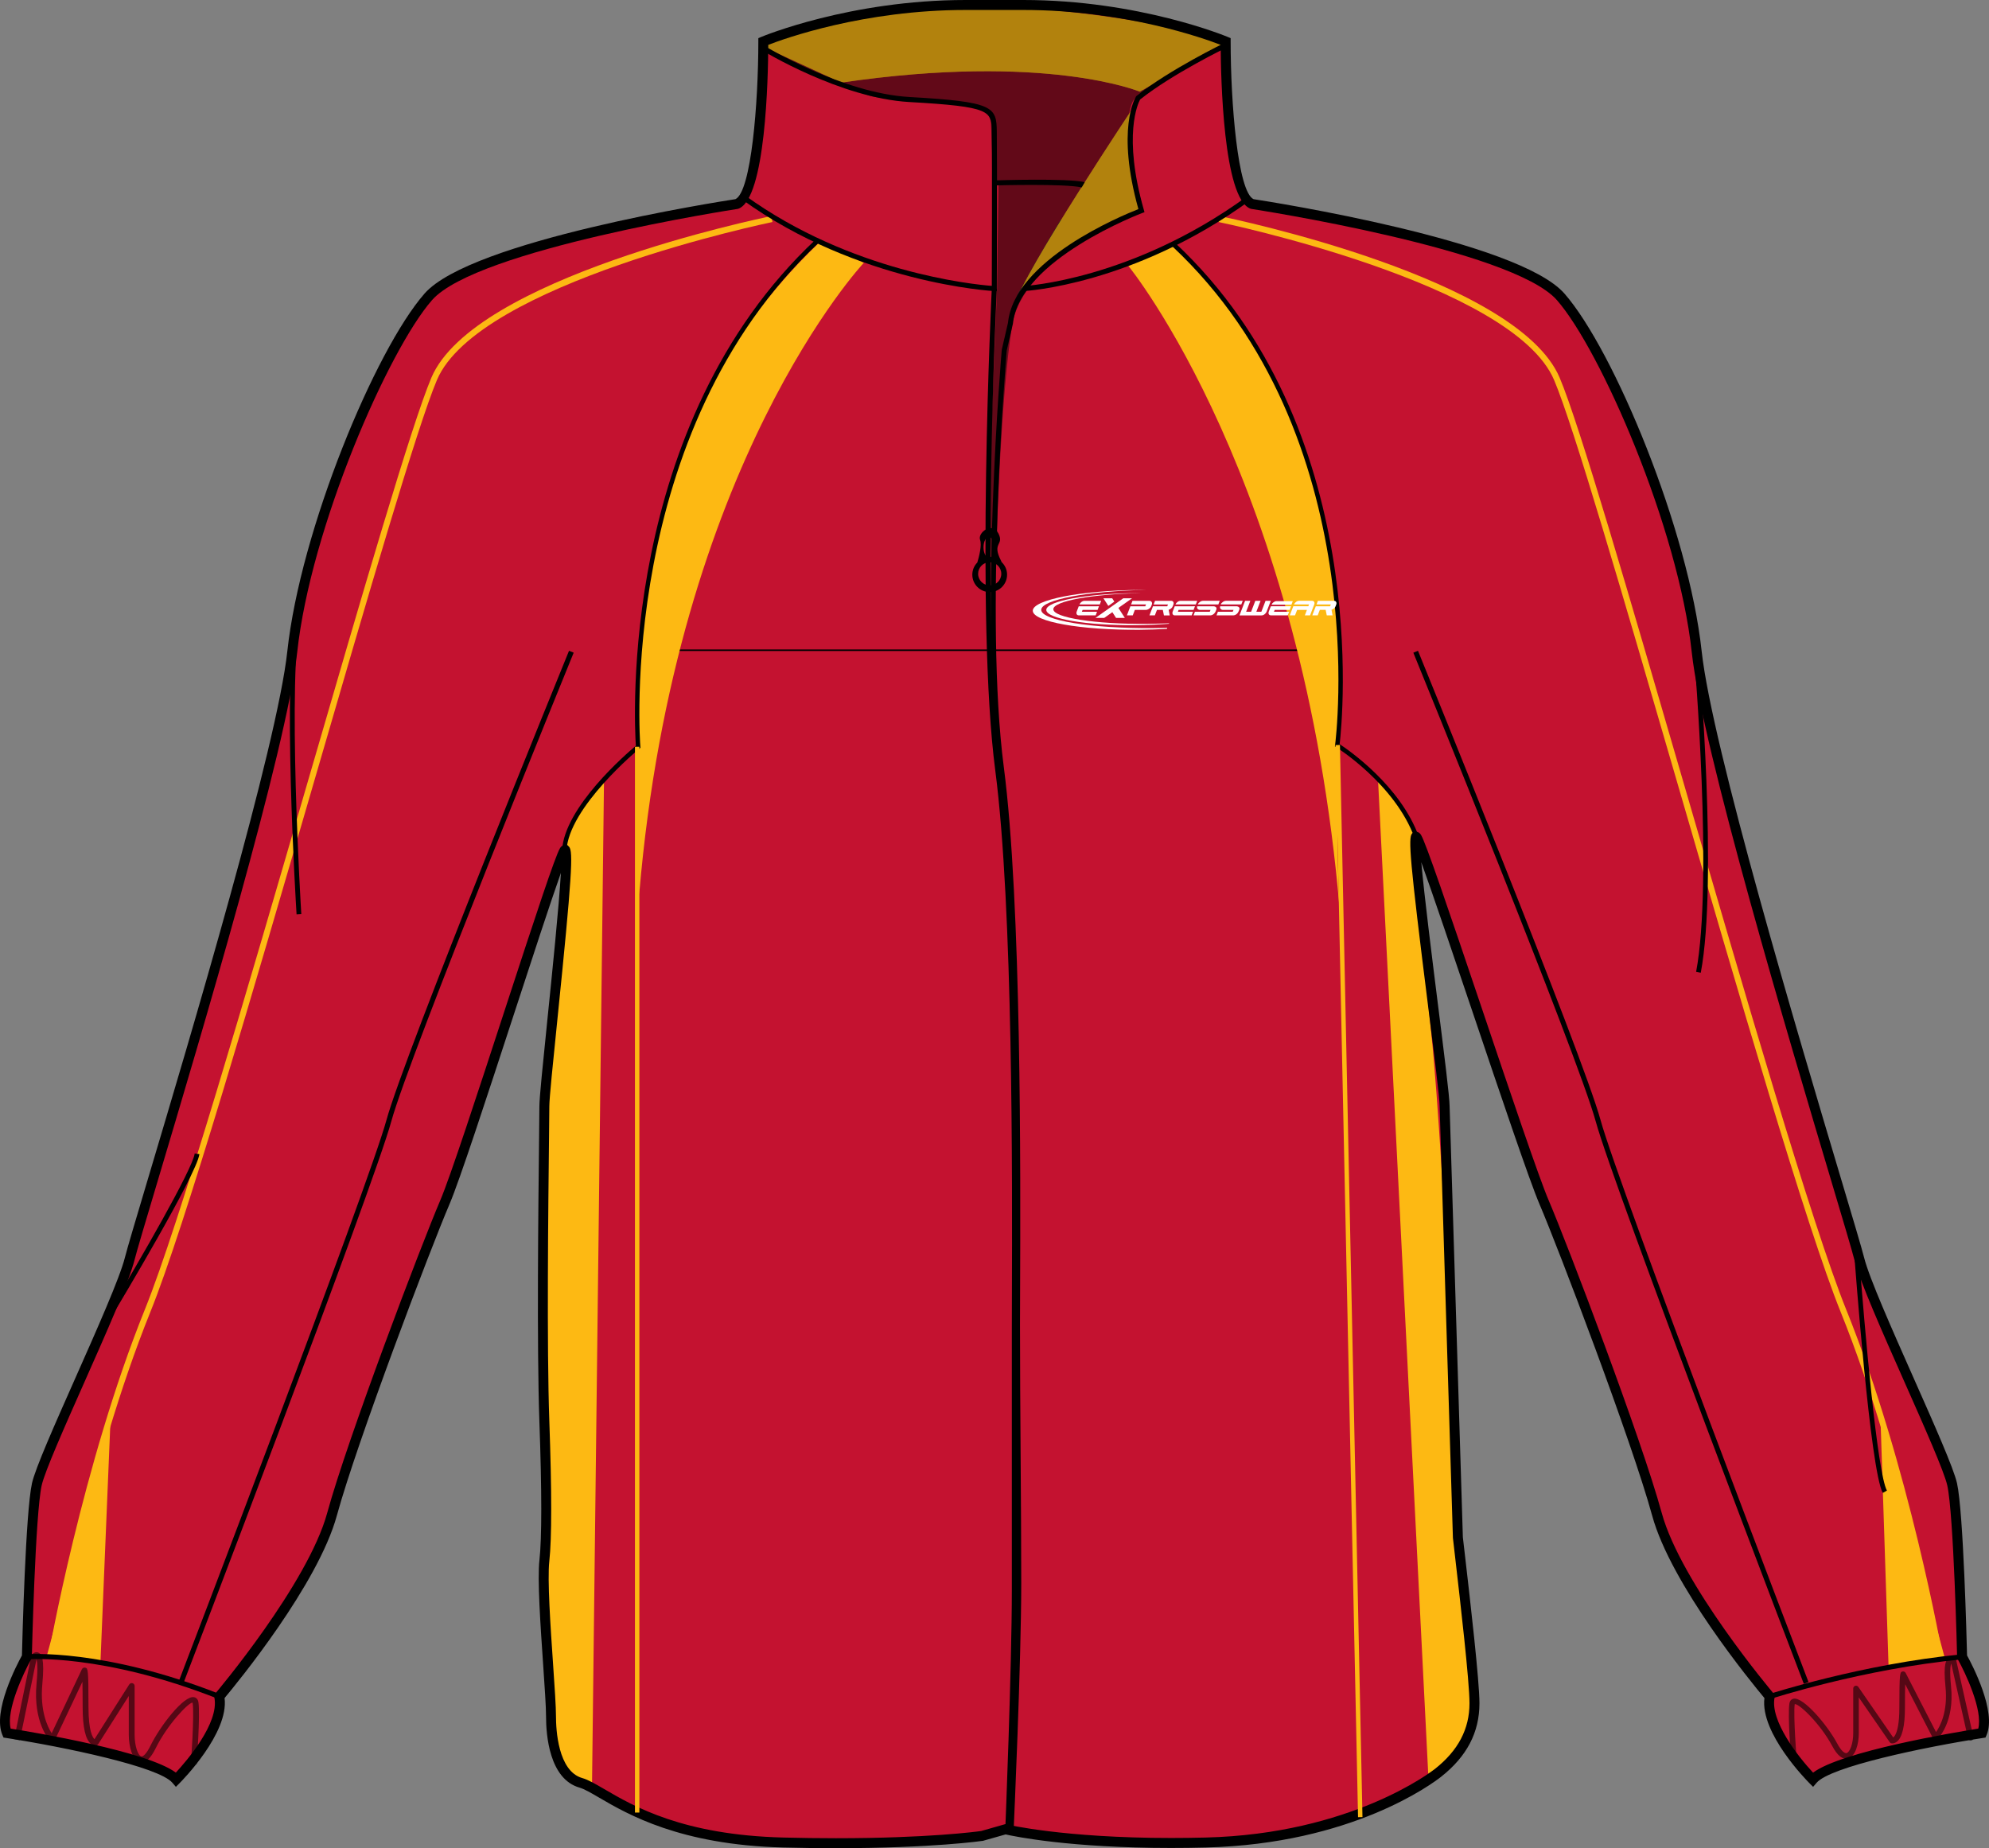
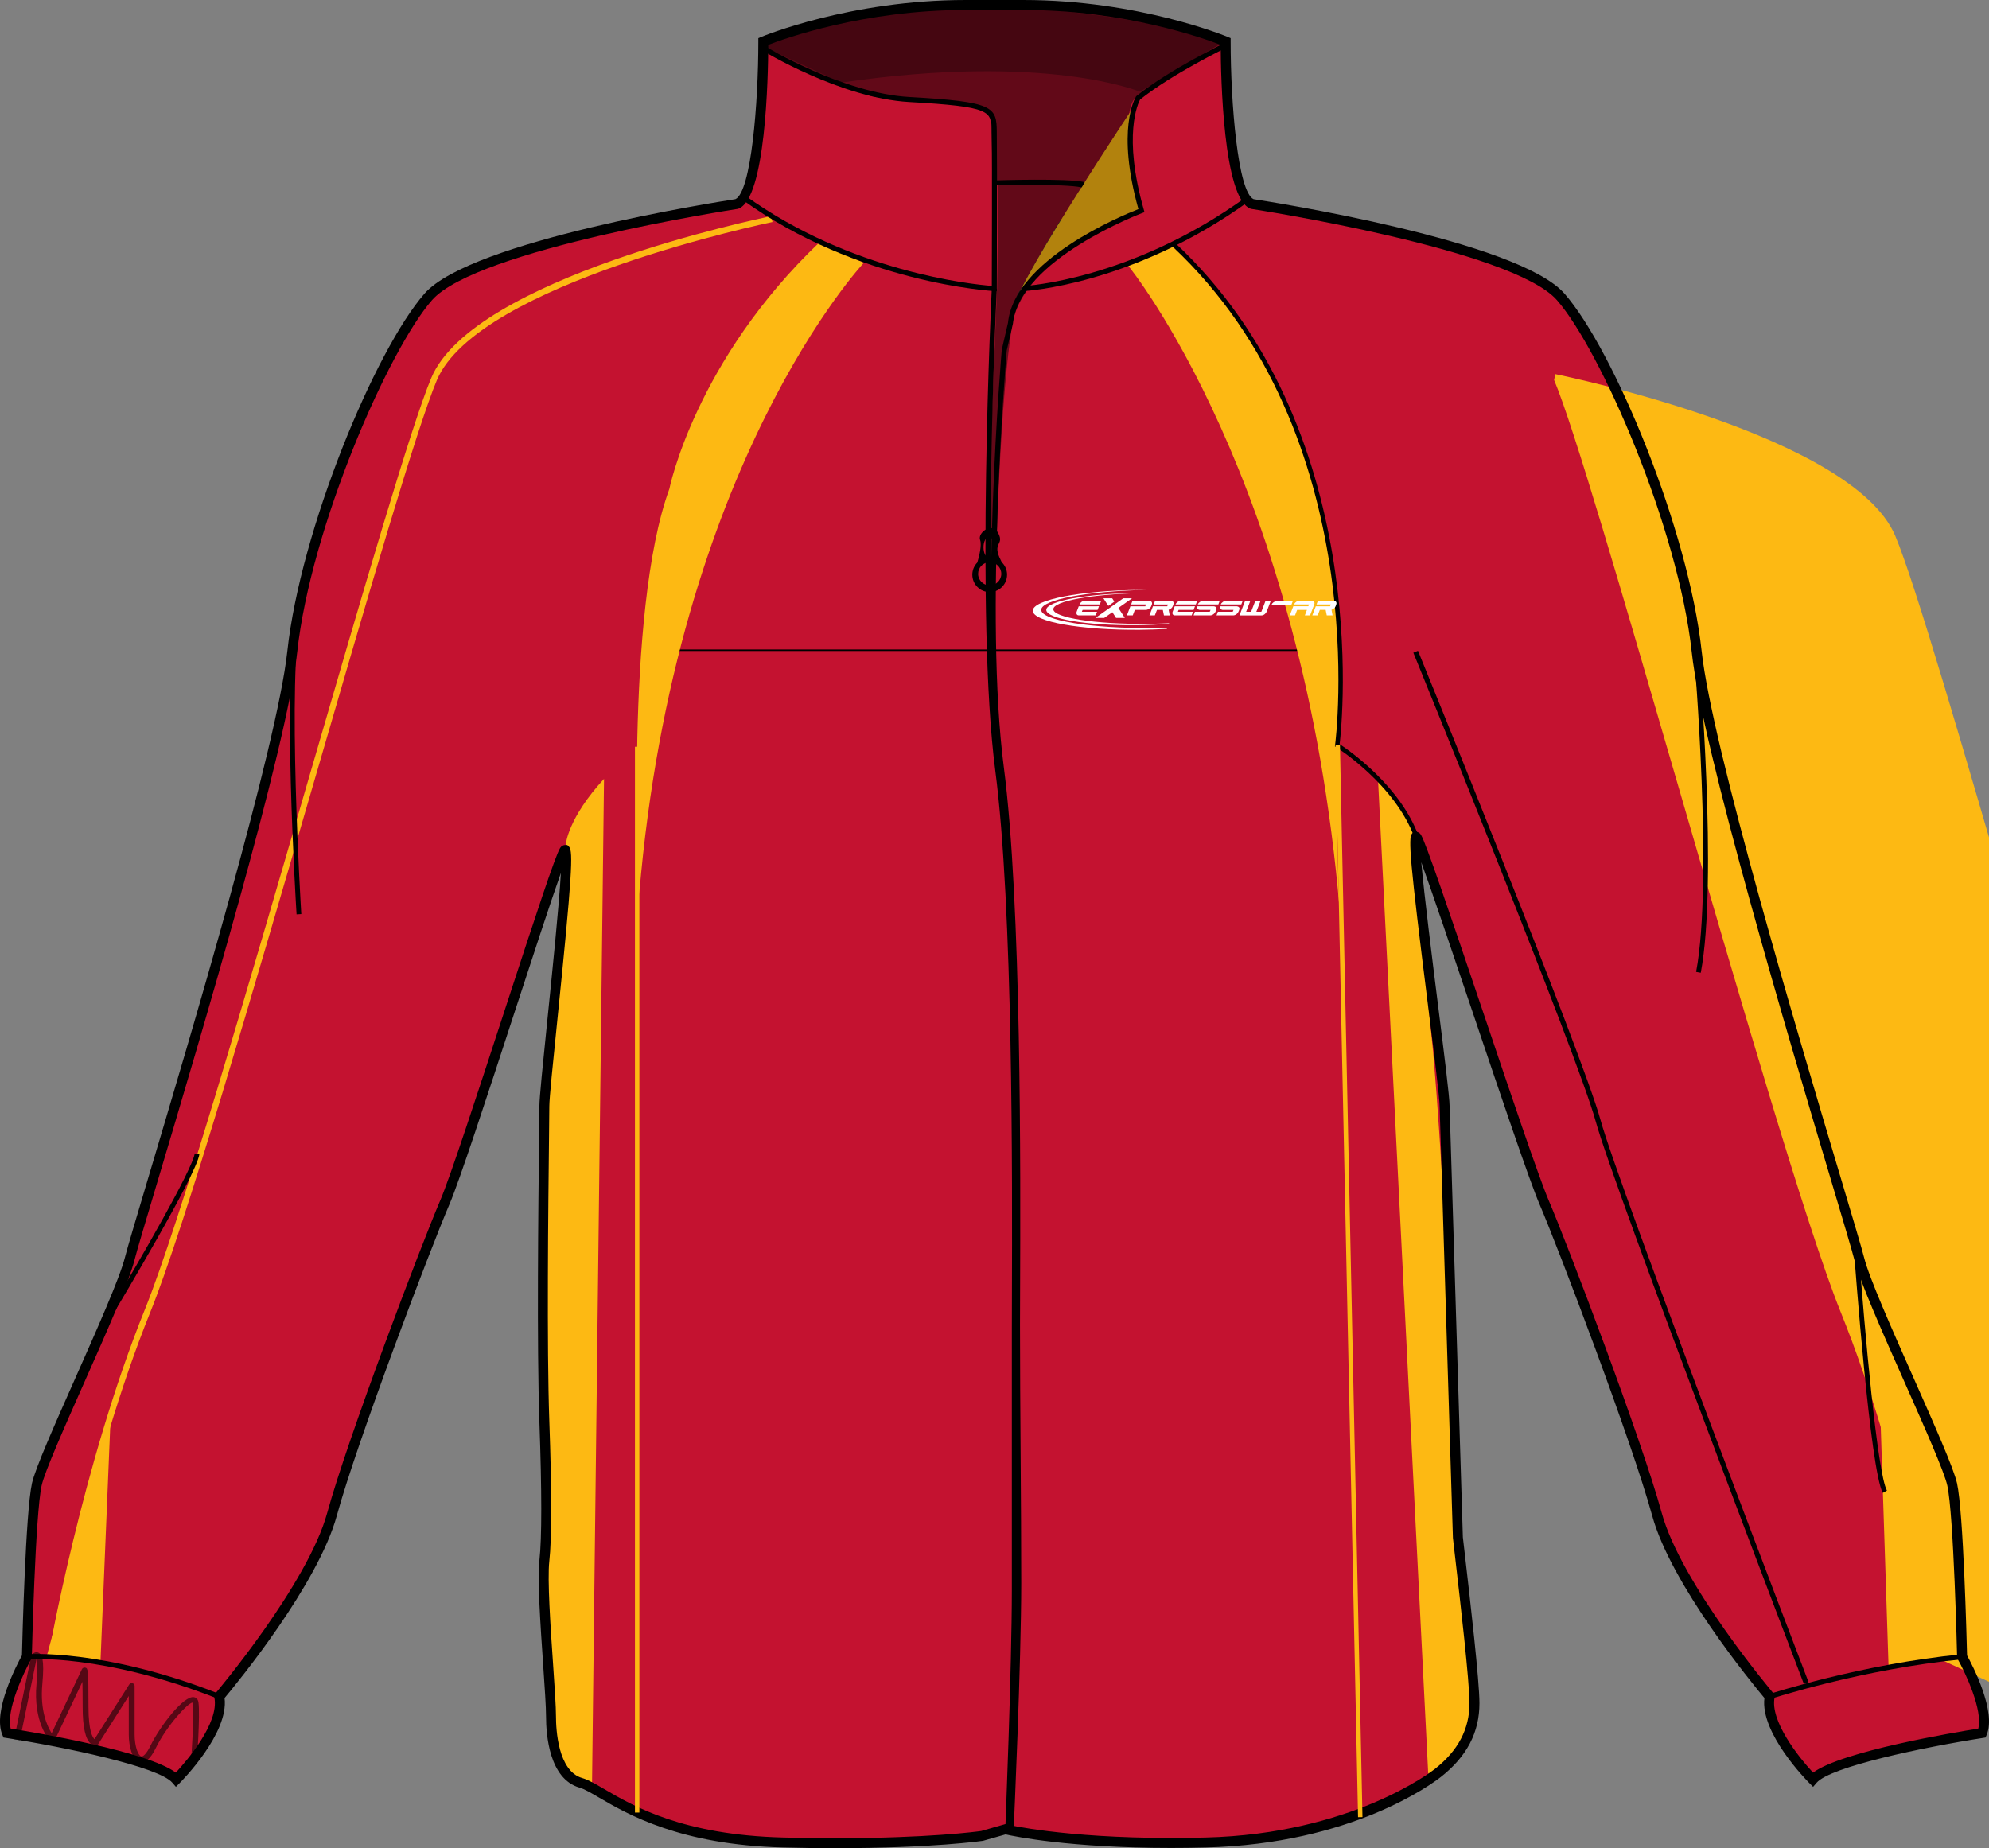
<svg xmlns="http://www.w3.org/2000/svg" version="1.1" id="Layer_1" x="0px" y="0px" width="860.876px" height="800.002px" viewBox="0 0 860.876 800.002" enable-background="new 0 0 860.876 800.002" xml:space="preserve">
  <rect x="0" y="0" width="860.876" height="800.002" fill="#808080" stroke="none" />
  <g id="side" display="none">
</g>
  <g id="back" display="none">
</g>
  <g id="front">
    <path id="primary" fill="#C41230" d="M625.25,478.821c0-10.053-16.35-123.472-12.039-116.291   c4.309,7.181,46.498,137.826,55.113,157.931c8.617,20.098,40.197,103.373,48.814,134.955c8.609,31.59,48.813,78.963,48.813,78.963   c-2.867,14.365,18.668,35.906,18.668,35.906c8.609-10.061,73.223-20.107,73.223-20.107c4.307-10.055-8.615-33.021-8.615-33.021   s-1.436-61.738-4.311-74.66c-2.873-12.924-35.891-80.4-40.193-97.629c-4.311-17.229-64.611-209.616-70.355-262.739   c-5.74-53.12-38.766-130.652-58.865-153.623c-20.1-22.97-133.52-40.2-133.52-40.2c-11.488-4.307-11.488-70.352-11.488-70.352   s-37.32-15.792-87.574-15.792h-24.968c-50.252,0-87.574,15.792-87.574,15.792s0.002,66.045-11.489,70.352   c0,0-113.416,17.233-133.523,40.2c-20.1,22.969-53.125,100.501-58.865,153.621c-5.746,53.124-66.046,245.513-70.354,262.739   c-4.306,17.23-37.329,84.709-40.199,97.629c-2.875,12.922-4.308,74.66-4.308,74.66s-12.921,22.971-8.613,33.021   c0,0,64.606,10.049,73.221,20.105c0,0,21.535-21.537,18.669-35.904c0,0,40.194-47.373,48.812-78.963   c8.613-31.58,40.199-114.857,48.813-134.955c8.614-20.107,47.385-145.016,51.693-152.19c4.307-7.176-8.624,100.499-8.624,110.552   c0,10.055-1.428,96.195,0,136.4c0.647,18.145,1.445,47.381,0.007,60.303c-1.435,12.918,2.875,55.988,2.875,67.477   c0,11.486,2.865,25.842,12.918,28.719c10.053,2.875,30.15,24.402,87.576,25.836c57.432,1.443,86.148-2.869,86.148-2.869   l10.048-2.871c0,0,29.276,7.178,86.701,5.736c57.432-1.436,92.297-23.678,100.5-30.146c10.932-8.613,15.799-18.658,15.799-30.148   c0-11.484-5.74-58.865-7.182-71.785L625.25,478.821z" />
    <rect x="288.404" y="281.127" width="277.557" height="0.657" />
    <path opacity="0.5" enable-background="new    " d="M432.184,79.162c0,0,47.854-0.869,60.686,3.916l1.958,7.831   c0,0-51.877,19.25-56.771,49.921c-4.895,30.67-6.525,89.075-6.525,89.075l-2.282,31.323l-0.979-55.467l3.263-80.918L432.184,79.162   z" />
    <path opacity="0.5" enable-background="new    " d="M330.058,16.952c0,0,42.633-16.097,100.495-14.792   c57.859,1.305,98.318,16.531,98.318,16.531s-34.047,19.36-37.962,24.254c-3.916,4.894-3.916,25.45-0.326,40.132   c0,0-8.147-4.132-60.686-3.916l-0.979-25.776c0,0-0.326-7.504-9.462-7.831c-9.138-0.326-38.828-2.937-42.417-3.915   c-3.591-0.979-45.027-16.967-47.313-20.556C327.445,17.495,330.058,16.952,330.058,16.952z" />
    <g id="secondary">
      <path fill="#FDB913" d="M373.889,113.748c0,0-81.57,86.791-97.231,273.423c0,0-6.523-122.029,13.053-175.539    c0,0,11.094-55.468,65.256-107.02L373.889,113.748z" />
      <path fill="#FDB913" d="M488.347,115.053c0,0,75.872,92.664,91.53,279.296c0,0-1.994-30.595-0.434-66.235    c1.959-44.701-1.354-91.578-9.135-113.872c0,0-8.877-56.772-63.039-108.325L488.347,115.053z" />
      <path fill="#FDB913" d="M261.432,337.14l-5.22,437.651c0,0-17.836-6.088-18.272-31.76c-0.436-25.668-1.741-60.031-1.741-73.084    s-1.739-128.338-1.739-128.338s0.867-66.126,3.916-94.404c3.046-28.279,6.523-77.002,6.523-77.002v-4.784    C244.899,365.42,245.771,354.107,261.432,337.14z" />
      <path fill="#FDB913" d="M596.412,337.14l21.748,430.692c0,0,19.145-10.441,20.018-28.713c1.221-25.646-7.832-57.43-7.832-70.48    s-4.354-127.902-4.354-127.902s-3.477-65.255-6.521-93.531c-3.051-28.276-6.525-77.002-6.525-77.002v-4.784    C612.946,365.42,612.074,354.107,596.412,337.14z" />
      <path fill="#FDB913" d="M23.446,717.592l-2.57-0.449c0.143-0.822,14.691-83.137,41.84-150.352    c14.667-36.322,44.504-138.989,70.826-229.569c22.967-79.034,44.658-153.685,53.168-173.739    c18.326-43.204,141.861-68.868,147.11-69.938l0.522,2.557c-1.272,0.26-127.438,26.457-145.233,68.403    c-8.448,19.908-30.12,94.488-53.064,173.446c-26.341,90.641-56.197,193.375-70.913,229.816    C38.092,634.721,23.587,716.768,23.446,717.592z" />
      <polygon fill="#FDB913" points="43.477,719.541 47.826,614.697 19.985,717.803   " />
-       <path fill="#FDB913" d="M838.315,717.592c-0.148-0.82-14.65-82.871-41.693-149.826c-14.715-36.441-44.568-139.174-70.912-229.815    c-22.941-78.958-44.617-153.534-53.063-173.446c-17.795-41.946-143.959-68.143-145.234-68.403l0.521-2.557    c5.252,1.071,128.787,26.737,147.113,69.94c8.51,20.051,30.197,94.702,53.166,173.738c26.324,90.58,56.162,193.247,70.83,229.569    c27.145,67.215,41.695,149.527,41.836,150.352L838.315,717.592z" />
+       <path fill="#FDB913" d="M838.315,717.592c-0.148-0.82-14.65-82.871-41.693-149.826c-14.715-36.441-44.568-139.174-70.912-229.815    c-22.941-78.958-44.617-153.534-53.063-173.446l0.521-2.557    c5.252,1.071,128.787,26.737,147.113,69.94c8.51,20.051,30.197,94.702,53.166,173.738c26.324,90.58,56.162,193.247,70.83,229.569    c27.145,67.215,41.695,149.527,41.836,150.352L838.315,717.592z" />
      <polygon fill="#FDB913" points="817.412,721.719 813.93,614.697 841.776,717.803   " />
    </g>
-     <path id="secondary_1_" fill="#FDB913" d="M493.308,39.682c0,0-40.459-16.966-129.207-3.915l-34.252-15.771   c0,0,51.479-21.37,114.616-16.513c63.136,4.856,85.476,15.542,85.476,15.542L493.308,39.682z" />
    <path id="_x3C_Path_x3E__1_" opacity="0.3" enable-background="new    " d="M493.308,39.682c0,0-40.459-16.966-129.207-3.915   l-34.252-15.771c0,0,51.479-21.37,114.616-16.513c63.136,4.856,85.476,15.542,85.476,15.542L493.308,39.682z" />
    <path fill="#003724" d="M459.27,94.933l1.958,13.594c0,0-14.665,9.535-19.576,17.293c-4.912,7.758,0.983-2.065,0.983-2.065   S448.177,113.205,459.27,94.933z" />
    <path id="secondary_2_" fill="#FDB913" d="M491.35,45.229c0,0-48.289,72.435-52.204,86.791c0,0,10.438-24.145,54.813-41.111   c0,0-10.439-27.407-1.631-47.963" />
    <path id="_x3C_Path_x3E_" opacity="0.3" enable-background="new    " d="M491.35,45.229c0,0-48.289,72.435-52.204,86.791   c0,0,10.438-24.145,54.813-41.111c0,0-10.439-27.407-1.631-47.963" />
    <path d="M361.888,800.002c-7.42,0-15.146-0.104-22.959-0.297c-44.537-1.111-67.315-14.402-79.548-21.547   c-3.615-2.107-6.474-3.775-8.565-4.371c-13.067-3.736-14.479-22.779-14.479-30.787c0-4.16-0.576-12.568-1.244-22.305   c-1.193-17.365-2.544-37.055-1.614-45.408c1.063-9.592,1.055-29.773-0.021-59.988c-1.147-32.342-0.463-93.336-0.134-122.649   c0.079-6.932,0.134-11.852,0.134-13.824c0-3.617,1.525-18.523,3.456-37.395c2.107-20.586,5.021-49.107,5.854-63.587   c-4.499,12.671-12.526,37.26-20.357,61.247c-11.552,35.382-23.497,71.969-27.889,82.219   c-8.075,18.842-40.051,102.896-48.715,134.674c-8.146,29.863-43.222,72.588-48.608,79.031c1.926,15.232-18.539,35.9-19.429,36.793   l-1.645,1.646l-1.516-1.771c-5.938-6.932-46.26-15.391-71.914-19.383l-1.178-0.178l-0.469-1.104   c-4.379-10.207,6.248-30.439,8.45-34.447c0.156-6.469,1.571-62.061,4.346-74.545c1.428-6.422,9.789-25.271,18.644-45.229   c9.526-21.48,19.38-43.689,21.573-52.457c0.974-3.885,4.772-16.621,10.031-34.252c18.121-60.733,55.83-187.111,60.27-228.197   c5.674-52.489,37.935-130.295,59.383-154.811c20.106-22.966,127.094-39.726,134.563-40.872c6.841-3.185,9.918-41.681,9.916-68.261   v-1.428l1.315-0.556C329.913,15.806,367.843,0,417.951,0h24.968c50.109,0,88.037,15.806,88.412,15.965l1.314,0.556v1.428   c0,26.58,3.08,65.076,9.916,68.261c7.473,1.146,114.469,17.906,134.564,40.873c21.449,24.513,53.715,102.319,59.387,154.811   c4.438,41.086,42.146,167.464,60.27,228.198c5.26,17.627,9.063,30.363,10.033,34.252c2.189,8.766,12.043,30.977,21.57,52.455   c8.854,19.959,17.217,38.807,18.645,45.229c2.773,12.482,4.188,68.072,4.346,74.545c2.205,4.01,12.83,24.242,8.455,34.449   l-0.475,1.102l-1.178,0.18c-25.656,3.992-65.979,12.449-71.916,19.383l-1.516,1.771l-1.645-1.646   c-0.893-0.896-21.354-21.561-19.426-36.795c-5.389-6.443-40.471-49.164-48.609-79.031c-8.682-31.82-40.645-115.852-48.715-134.672   c-4.313-10.063-16.857-47.263-28.988-83.24c-8.521-25.276-17.256-51.18-22.207-64.849c1.311,14.671,4.729,41.831,7.211,61.602   c2.707,21.495,5.045,40.058,5.045,43.997l5.738,186.58c0.232,1.979,0.588,5.08,1.021,8.814c2.152,18.643,6.16,53.348,6.16,63.039   c0,12.611-5.432,23.027-16.613,31.842c-3.764,2.969-38.578,29.035-101.779,30.609c-5.07,0.129-10.137,0.193-15.061,0.193   c-43.854,0-67.664-4.957-71.642-5.857l-9.782,2.771C425.238,796.846,403.728,800.002,361.888,800.002z M244.591,365.774h0.958   l0.77,0.779c1.792,1.986,1.338,12.112-5.126,75.313c-1.843,18.008-3.434,33.557-3.434,36.957c0,1.98-0.054,6.917-0.133,13.869   c-0.329,29.284-1.014,90.209,0.133,122.45c1.086,30.424,1.083,50.82-0.005,60.617c-0.886,7.971,0.51,28.303,1.631,44.641   c0.673,9.816,1.257,18.295,1.257,22.6c0,5.488,0.815,23.635,11.356,26.645c2.611,0.744,5.674,2.535,9.554,4.793   c12.733,7.438,34.053,19.877,77.482,20.959c7.78,0.193,15.47,0.295,22.854,0.295c39.771,0,60.938-2.857,62.792-3.119l10.457-2.986   l0.556,0.133c0.239,0.061,24.547,5.867,71.183,5.867c4.885,0,9.912-0.063,14.951-0.188c62.869-1.57,97.768-28.539,99.223-29.682   c10.074-7.947,14.977-17.258,14.977-28.463c0-9.447-3.992-43.99-6.139-62.543c-0.436-3.74-0.793-6.852-1.033-9.004l-5.752-186.817   c-0.004-3.738-2.438-23.064-5.01-43.529c-7.945-63.133-8.621-72.624-6.943-74.524l0.643-0.729l1.082-0.057   c0.623,0,1.504,0.238,2.188,1.373c2.131,3.559,11.393,30.812,26.383,75.271c12.104,35.896,24.621,73.013,28.865,82.919   c8.096,18.887,40.186,103.25,48.912,135.236c8.387,30.762,47.979,77.666,48.375,78.141l0.676,0.795l-0.201,1.021   c-2.012,10.053,10.26,25.658,16.664,32.496c12.389-9.244,61.23-17.416,71.498-19.053c2.08-7.938-5.588-24.184-8.875-30.033   l-0.268-0.469l-0.016-0.539c-0.012-0.613-1.457-61.676-4.256-74.242c-1.334-6.002-9.998-25.533-18.375-44.418   c-9.602-21.646-19.525-44.029-21.809-53.154c-0.949-3.795-4.736-16.492-9.98-34.064c-18.156-60.854-55.943-187.49-60.426-228.964   c-5.834-54.011-39.48-130.88-58.346-152.436c-19.357-22.122-131.102-39.318-132.227-39.49l-0.434-0.114   c-11.799-4.424-12.822-56.908-12.885-70.906c-7.018-2.721-41.405-15.101-85.424-15.101h-24.967   c-44.058,0-78.412,12.379-85.427,15.101c-0.056,13.996-1.078,66.482-12.883,70.906l-0.436,0.114   c-1.126,0.168-112.863,17.371-132.228,39.49c-18.861,21.555-52.503,98.424-58.338,152.433   c-4.489,41.477-42.271,168.107-60.426,228.965c-5.243,17.57-9.031,30.27-9.982,34.063c-2.282,9.125-12.21,31.508-21.81,53.154   c-8.376,18.885-17.041,38.416-18.376,44.418c-2.794,12.568-4.242,73.629-4.259,74.244l-0.013,0.537l-0.265,0.469   c-3.291,5.854-10.956,22.104-8.876,30.033c10.262,1.637,59.07,9.805,71.481,19.041c4.609-4.977,18.882-21.447,16.681-32.484   l-0.204-1.02l0.673-0.797c0.399-0.475,39.99-47.379,48.379-78.141c8.708-31.932,40.811-116.326,48.914-135.234   c4.314-10.07,16.227-46.565,27.749-81.858c13.576-41.583,21.97-67.085,24.076-70.591   C243.104,365.955,244.078,365.774,244.591,365.774z" />
    <path d="M443.125,126l-0.102-2.172c0.465-0.021,46.674-2.578,96.368-38.559l1.273,1.763   C490.418,123.414,443.596,125.979,443.125,126z" />
    <path d="M437.242,792.838l-2.172-0.086c0.03-0.703,2.875-70.727,2.875-104.77V574.561c0-3.645,0.018-8.352,0.031-13.938   c0.157-50.23,0.527-167.854-7.204-227.126c-8.529-65.384-1.578-207.212-1.504-208.637l2.172,0.109   c-0.071,1.422-7.015,143.058,1.488,208.249c7.747,59.414,7.377,177.139,7.222,227.413c-0.016,5.586-0.03,10.289-0.03,13.932   v113.424C440.12,722.068,437.275,792.135,437.242,792.838z" />
    <path d="M438.779,790.963l-2.172-0.1c0.033-0.709,3.229-71.438,3.229-105.477c0-17.047-0.135-36.27-0.265-54.857   c-0.138-19.168-0.275-38.988-0.275-57.127c0-3.941,0.02-9.133,0.048-15.334c0.186-49.977,0.624-167.006-7.033-225.73   c-8.532-65.405,1.173-179.81,1.272-180.956l2.688-11.639c2.713-27.159,49.003-46.314,56.452-49.226   c-9.643-34.536-1.396-48.167-1.035-48.736l0.242-0.269c14.288-11.43,38.194-22.989,38.434-23.106l0.943,1.96   c-0.236,0.112-23.75,11.48-37.859,22.715c-0.833,1.537-7.583,15.504,1.637,47.796l0.272,0.965l-0.938,0.353   c-0.531,0.197-53.23,20.195-56.008,47.903l-2.688,11.622c-0.074,0.993-9.755,115.167-1.257,180.337   c7.676,58.866,7.232,176.001,7.051,226.019c-0.025,6.199-0.046,11.387-0.046,15.326c0,18.129,0.138,37.947,0.273,57.113   c0.13,18.592,0.268,37.813,0.268,54.869C442.011,719.479,438.814,790.254,438.779,790.963z" />
    <g>
      <path d="M433.528,243.318c-0.09-0.209-0.141-0.389-0.263-0.622c-4.161-7.982,1.504-6.588-1.135-11.793    c-2.646-5.201-9.063-0.347-7.932,2.775c0.854,2.35-0.482,7.437-1.196,9.813c-1.336,1.357-2.167,3.216-2.167,5.273    c0,4.155,3.37,7.522,7.525,7.522s7.522-3.367,7.522-7.522C435.885,246.614,434.97,244.688,433.528,243.318z M428.002,232.417    c1.275,0,2.318,2.01,2.318,4.485c0,2.479-1.04,4.481-2.318,4.481c-1.277,0-2.317-2.005-2.317-4.481    C425.686,234.427,426.724,232.417,428.002,232.417z M428.363,253.39c-2.771,0-5.017-2.244-5.017-5.009    c0-2.772,2.246-5.017,5.017-5.017s5.017,2.245,5.017,5.017C433.378,251.146,431.132,253.39,428.363,253.39z" />
    </g>
    <path d="M431.44,126.055l-1.14-0.055c-0.584-0.028-58.937-3.307-109.177-39.685l1.271-1.763   c45.868,33.21,98.524,38.548,106.875,39.198c0.025-7.734,0.161-51.79-0.003-65.583l-0.01-1.063   c-0.069-9.039-0.084-10.92-35.735-12.941c-29.763-1.685-63.385-22.205-63.722-22.414l1.142-1.851   c0.331,0.204,33.495,20.438,62.702,22.093c36.533,2.07,37.704,4.191,37.788,15.098l0.011,1.053c0.183,15.082,0,66.26,0,66.778   L431.44,126.055z" />
-     <path d="M245.182,368.311l-1.909-0.083c0.815-18.797,28.187-42.271,31.939-45.408c-0.622-9.167-7.741-139.02,77.869-219.165   l1.308,1.397c-87.646,82.05-77.346,216.757-77.232,218.109l0.043,0.501l-0.39,0.321   C276.501,324.236,246.006,349.414,245.182,368.311z" />
    <path d="M612.315,362.856c-8.434-23.388-33.766-39.292-34.02-39.452l-0.525-0.326l0.084-0.616   c0.184-1.328,17.162-133.808-70.459-215.836l1.305-1.396c85.291,79.848,72.295,206.963,71.125,216.886   c3.719,2.439,26.313,17.966,34.289,40.093L612.315,362.856z" />
    <path d="M94.51,735.393c-50.107-19.754-82.455-17.18-82.781-17.154l-0.194-2.168c0.329-0.02,33.14-2.664,83.771,17.299   L94.51,735.393z" />
    <path d="M766.291,735.414l-0.678-2.066c0.396-0.127,39.938-13.002,83.504-17.273l0.215,2.164   C806.002,722.484,766.686,735.285,766.291,735.414z" />
    <path opacity="0.57" enable-background="new    " d="M85.135,763.641l-2.506-0.178c0.016-0.209,1.512-20.914,0.771-26.195   c-0.026-0.209-0.069-0.279-0.074-0.279c-1.848,0.016-11.021,9.711-15.986,19.826c-2.187,4.451-4.466,6.443-6.773,5.895   c-3.317-0.771-4.831-6.721-4.831-11.926v-16.664l-13.248,20.865c-0.176,0.275-0.454,0.477-0.77,0.545   c-0.196,0.049-1.206,0.227-2.34-0.668c-2.396-1.895-3.604-7.254-3.604-15.936c0-5.217-0.048-8.678-0.104-10.973l-11.947,25.279   c-0.178,0.373-0.528,0.633-0.933,0.699c-0.405,0.082-0.823-0.07-1.109-0.371c-0.303-0.314-7.433-7.994-5.868-24.787   c0.642-6.854,0.288-9.543-0.015-10.57l-7.229,35.107l-2.46-0.506l7.42-36.031c0.043-0.203,0.14-0.393,0.271-0.555   c0.635-0.752,1.746-1.313,2.796-0.873c1.499,0.629,2.745,2.721,1.72,13.662c-1.063,11.449,2.205,18.367,4.038,21.248l13.097-27.709   c0.039-0.076,0.084-0.156,0.14-0.225c0.327-0.432,0.895-0.604,1.41-0.432c1.045,0.355,1.292,0.438,1.292,17.031   c0,10.389,1.792,13.172,2.603,13.895l15.045-23.693c0.301-0.473,0.872-0.686,1.412-0.531c0.538,0.158,0.907,0.646,0.907,1.203   v20.988c0,5.189,1.521,9.16,2.883,9.479c0.708,0.203,2.171-0.928,3.951-4.553c4.329-8.824,14.453-21.807,18.825-21.08   c0.507,0.076,1.723,0.469,1.979,2.293C86.664,742.465,85.195,762.779,85.135,763.641z" />
-     <path opacity="0.57" enable-background="new    " d="M776.43,763.141c-0.619,0-1.146-0.479-1.197-1.111   c-0.064-0.795-1.543-19.506-0.754-24.623c0.254-1.672,1.408-2.045,1.893-2.127c4.217-0.691,14.525,11.391,18.789,19.379   c1.811,3.393,3.287,4.373,4.078,4.189c1.361-0.342,2.877-3.98,2.877-8.666v-19.307c0-0.531,0.342-0.994,0.844-1.146   c0.504-0.164,1.049,0.029,1.352,0.463l15.109,21.896c0.234-0.168,0.584-0.521,0.961-1.248c0.775-1.5,1.695-4.723,1.695-11.568   c0-15.262,0.285-15.367,1.234-15.709c0.471-0.174,1.02-0.029,1.344,0.365c0.055,0.068,0.104,0.141,0.145,0.221l13.156,25.602   c1.811-2.574,5.182-8.941,4.094-19.588c-1.018-10.008,0.246-11.984,1.621-12.6c1.156-0.521,2.289,0.225,2.77,0.748   c0.145,0.156,0.244,0.346,0.289,0.549l7.428,33.146c0.145,0.646-0.264,1.295-0.914,1.441c-0.639,0.148-1.291-0.266-1.438-0.918   l-7.273-32.465c-0.299,0.762-0.771,3.098-0.086,9.852c1.582,15.514-5.576,22.596-5.879,22.891   c-0.275,0.266-0.664,0.377-1.035,0.322c-0.375-0.064-0.699-0.303-0.873-0.641L824.6,729.018c-0.064,2.104-0.109,5.328-0.109,10.258   c0,7.836-1.166,12.754-3.465,14.605c-1.154,0.934-2.199,0.77-2.393,0.725c-0.301-0.063-0.563-0.24-0.734-0.49l-13.373-19.373   v15.439c0,4.729-1.469,10.195-4.695,11.006c-2.307,0.582-4.572-1.248-6.791-5.393c-5.006-9.381-14.033-18.15-16.146-18.15   c-0.037,0-0.074,0.006-0.109,0.018c-0.66,4.953,0.842,23.99,0.857,24.186c0.053,0.662-0.441,1.244-1.107,1.295   C776.494,763.141,776.463,763.141,776.43,763.141z" />
    <path d="M780.723,728.852c-0.82-2.152-82.332-215.076-90.086-243.513c-7.729-28.32-78.209-201.079-78.92-202.82l2.014-0.821   c0.709,1.741,71.244,174.623,79.002,203.072c7.729,28.333,89.199,241.157,90.02,243.301L780.723,728.852z" />
-     <path d="M79.295,728.852l-2.032-0.785c0.823-2.143,82.294-214.967,90.021-243.298c7.759-28.447,78.292-201.329,79-203.073   l2.016,0.821c-0.711,1.741-71.195,174.502-78.919,202.82C161.627,513.775,80.117,726.699,79.295,728.852z" />
    <path d="M128.361,395.794c-0.265-4.225-6.393-103.741,0.023-131.534l2.003,0.461c-6.35,27.505-0.04,129.915,0.022,130.946   L128.361,395.794z" />
    <path d="M49.591,567.758l-1.764-1.057c12.238-20.398,35.605-60.732,36.436-67.372l2.037,0.257   C85.214,508.307,51.043,565.334,49.591,567.758z" />
    <path d="M736.125,421.073l-2.016-0.383c7.414-39.207-0.768-135.901-0.85-136.875l2.049-0.175   C735.391,284.614,743.596,381.59,736.125,421.073z" />
    <path d="M814.899,646.211c-5.424-9.771-12.09-99.883-12.369-103.713l2.051-0.15c2.365,32.301,7.947,95.363,12.115,102.865   L814.899,646.211z" />
    <path d="M468.187,81.12c-7.611-1.691-36.755-0.88-37.061-0.87l-0.063-2.174c1.271-0.033,30.553-0.986,38.425,0.762L468.187,81.12z" />
    <rect x="274.822" y="323.245" fill="#FDB913" width="1.91" height="461.339" />
    <rect x="351.65" y="553.646" transform="matrix(-0.021 -1 1 -0.021 41.525 1149.865)" fill="#FDB913" width="464.081" height="1.915" />
    <g>
      <path fill="#FFFFFF" d="M489.969,258.979h-3.796l-12.036,8.486h3.801l3.51-2.478l1.596,2.478h3.801l-2.781-4.32L489.969,258.979    L489.969,258.979z M477.578,258.979h3.801l0.928,1.438l-2.605,1.851L477.578,258.979L477.578,258.979z" />
      <g>
        <path fill="#FFFFFF" d="M558.951,261.742l0.592-1.533h-7.064c-0.422,0-0.85,0.159-1.277,0.473     c-0.395,0.294-0.68,0.65-0.854,1.063C553.211,261.744,556.082,261.742,558.951,261.742L558.951,261.742z" />
        <g>
          <path fill="#FFFFFF" d="M546.028,266.382c0.422,0,0.857-0.162,1.293-0.483c0.432-0.324,0.736-0.712,0.91-1.172l1.789-4.641      h-2.275l-1.816,4.73h-2.162l1.82-4.73h-2.271l-1.816,4.73h-2.158l1.818-4.73h-2.27l-2.426,6.296H546.028L546.028,266.382z" />
          <path fill="#FFFFFF" d="M573.768,263.991l0.484,2.383h2.512l-0.475-2.443c0.711-0.176,1.477-0.75,1.762-1.469l0.277-0.739      c0.182-0.451,0.172-0.843-0.027-1.171c-0.178-0.324-0.492-0.483-0.955-0.483h-6.941l-0.6,1.576h6.201l-0.313,0.783      c-1.207,0-4.676,0-6.191,0l-1.516,3.936h2.338l0.918-2.375h2.523v0.002H573.768z" />
-           <path fill="#FFFFFF" d="M551.399,264.798l0.303-0.792h6.486l0.607-1.584c-2.93,0-5.84,0.01-8.76,0.01l-0.873,2.276      c-0.174,0.461-0.17,0.852,0.006,1.173c0.182,0.324,0.488,0.482,0.932,0.482h7.254l0.6-1.565H551.399L551.399,264.798z" />
          <path fill="#FFFFFF" d="M561.418,264.001l-0.9,2.359h-2.27l1.514-3.933h3.607h2.893l0.32-0.799h-6.518      c0.178-0.419,0.473-0.782,0.877-1.082c0.438-0.321,0.871-0.483,1.305-0.483h5.633c0.438,0,0.742,0.162,0.922,0.483      c0.176,0.315,0.184,0.683,0.027,1.104l-1.811,4.71h-2.252l0.896-2.359H561.418L561.418,264.001z" />
        </g>
      </g>
      <g>
        <path fill="#FFFFFF" d="M468.254,264.803l0.309-0.792h6.489l0.604-1.582c-2.929,0-5.838,0.008-8.759,0.008l-0.872,2.276     c-0.178,0.462-0.17,0.854,0.008,1.175c0.179,0.321,0.482,0.483,0.926,0.483h7.259l0.602-1.569L468.254,264.803L468.254,264.803z      M476.01,261.642l0.599-1.569h-7.224c-0.438,0-0.869,0.162-1.308,0.485c-0.405,0.3-0.696,0.663-0.874,1.086     C470.139,261.644,473.078,261.642,476.01,261.642L476.01,261.642z" />
        <path fill="#FFFFFF" d="M492.452,264.006h1.453h1.963c0.491,0,0.966-0.165,1.432-0.485c0.479-0.329,0.768-0.608,0.938-1.052     l0.291-0.752c0.165-0.446,0.14-0.832-0.084-1.161c-0.212-0.324-0.569-0.485-1.061-0.485h-7.221l-0.604,1.566h6.464l-0.326,0.803     c-1.152,0-4.736,0-6.449,0l-1.506,3.928h2.536l0.902-2.364h1.27L492.452,264.006L492.452,264.006z" />
        <path fill="#FFFFFF" d="M503.287,263.999l0.486,2.383h2.512l-0.473-2.443c0.715-0.175,1.471-0.75,1.76-1.47l0.279-0.739     c0.182-0.454,0.172-0.845-0.029-1.171c-0.174-0.324-0.496-0.485-0.959-0.485h-6.936l-0.607,1.577h6.206l-0.314,0.783     c-1.201,0-4.674,0-6.189,0l-1.519,3.936h2.342l0.913-2.372L503.287,263.999L503.287,263.999L503.287,263.999z" />
        <path fill="#FFFFFF" d="M509.809,264.803l0.303-0.792h6.49l0.604-1.582c-2.93,0-5.84,0.008-8.76,0.008l-0.871,2.276     c-0.176,0.462-0.174,0.854,0.01,1.175c0.172,0.321,0.484,0.483,0.928,0.483h7.258l0.598-1.569L509.809,264.803L509.809,264.803z      M517.565,261.642l0.6-1.569h-7.229c-0.436,0-0.869,0.162-1.311,0.485c-0.4,0.3-0.697,0.663-0.871,1.086     C511.688,261.644,514.627,261.642,517.565,261.642L517.565,261.642z" />
        <path fill="#FFFFFF" d="M523.953,264.006h-4.691c-0.238,0-0.443-0.109-0.611-0.207c-0.17-0.101-0.303-0.219-0.4-0.364     c-0.096-0.144-0.145-0.313-0.158-0.505c-0.012-0.154,0.021-0.317,0.066-0.498c2.365,0,4.73,0,7.09,0     c0.25,0,0.463,0.079,0.652,0.154c0.186,0.075,0.334,0.175,0.441,0.301c0.105,0.125,0.168,0.277,0.186,0.454     c0.021,0.177-0.012,0.378-0.104,0.6l-0.268,0.668c-0.18,0.449-0.52,0.951-0.979,1.28c-0.459,0.321-0.928,0.483-1.4,0.483h-7.184     l0.588-1.574h6.42L523.953,264.006L523.953,264.006z M518.424,261.647c0.162-0.421,0.477-0.784,0.902-1.089     c0.463-0.331,0.926-0.493,1.398-0.493h7.203l-0.605,1.584C524.354,261.65,521.395,261.647,518.424,261.647L518.424,261.647z" />
        <path fill="#FFFFFF" d="M533.897,264.006h-4.697c-0.238,0-0.439-0.109-0.609-0.207c-0.172-0.101-0.307-0.219-0.398-0.364     c-0.092-0.144-0.146-0.313-0.16-0.505c-0.01-0.154,0.023-0.317,0.068-0.498c2.367,0,4.729,0,7.096,0     c0.242,0,0.459,0.079,0.645,0.154c0.188,0.075,0.34,0.175,0.441,0.301c0.107,0.125,0.166,0.277,0.189,0.454     c0.018,0.177-0.018,0.378-0.102,0.6l-0.271,0.668c-0.18,0.449-0.518,0.951-0.982,1.28c-0.455,0.321-0.926,0.483-1.396,0.483     h-7.186l0.59-1.574h6.42L533.897,264.006L533.897,264.006z M528.365,261.647c0.16-0.421,0.471-0.784,0.9-1.089     c0.461-0.331,0.928-0.493,1.396-0.493h7.205l-0.604,1.584C534.287,261.65,531.328,261.647,528.365,261.647L528.365,261.647z" />
      </g>
      <path fill="#FFFFFF" d="M491.545,256.755c0.777-0.005,1.56-0.007,2.325-0.005c-21.135,0.384-37.969,3.427-37.969,6.959    c0,3.667,18.175,6.509,40.459,6.329c3.321-0.028,6.556-0.122,9.654-0.271l-0.098,0.241c-4.445,0.357-9.298,0.573-14.373,0.616    c-21.311,0.174-38.691-2.799-38.691-6.618C452.854,260.185,470.239,256.93,491.545,256.755L491.545,256.755z" />
      <path fill="#FFFFFF" d="M493.31,255.356c0.934-0.007,1.859-0.01,2.781-0.005c-25.284,0.47-45.432,4.244-45.432,8.638    c0,4.563,21.746,8.104,48.407,7.888c2.085-0.018,4.14-0.055,6.152-0.117l-0.189,0.464c-3.75,0.214-7.674,0.346-11.723,0.379    c-25.498,0.209-46.295-3.495-46.295-8.243C447.015,259.61,467.812,255.568,493.31,255.356L493.31,255.356z" />
    </g>
  </g>
</svg>